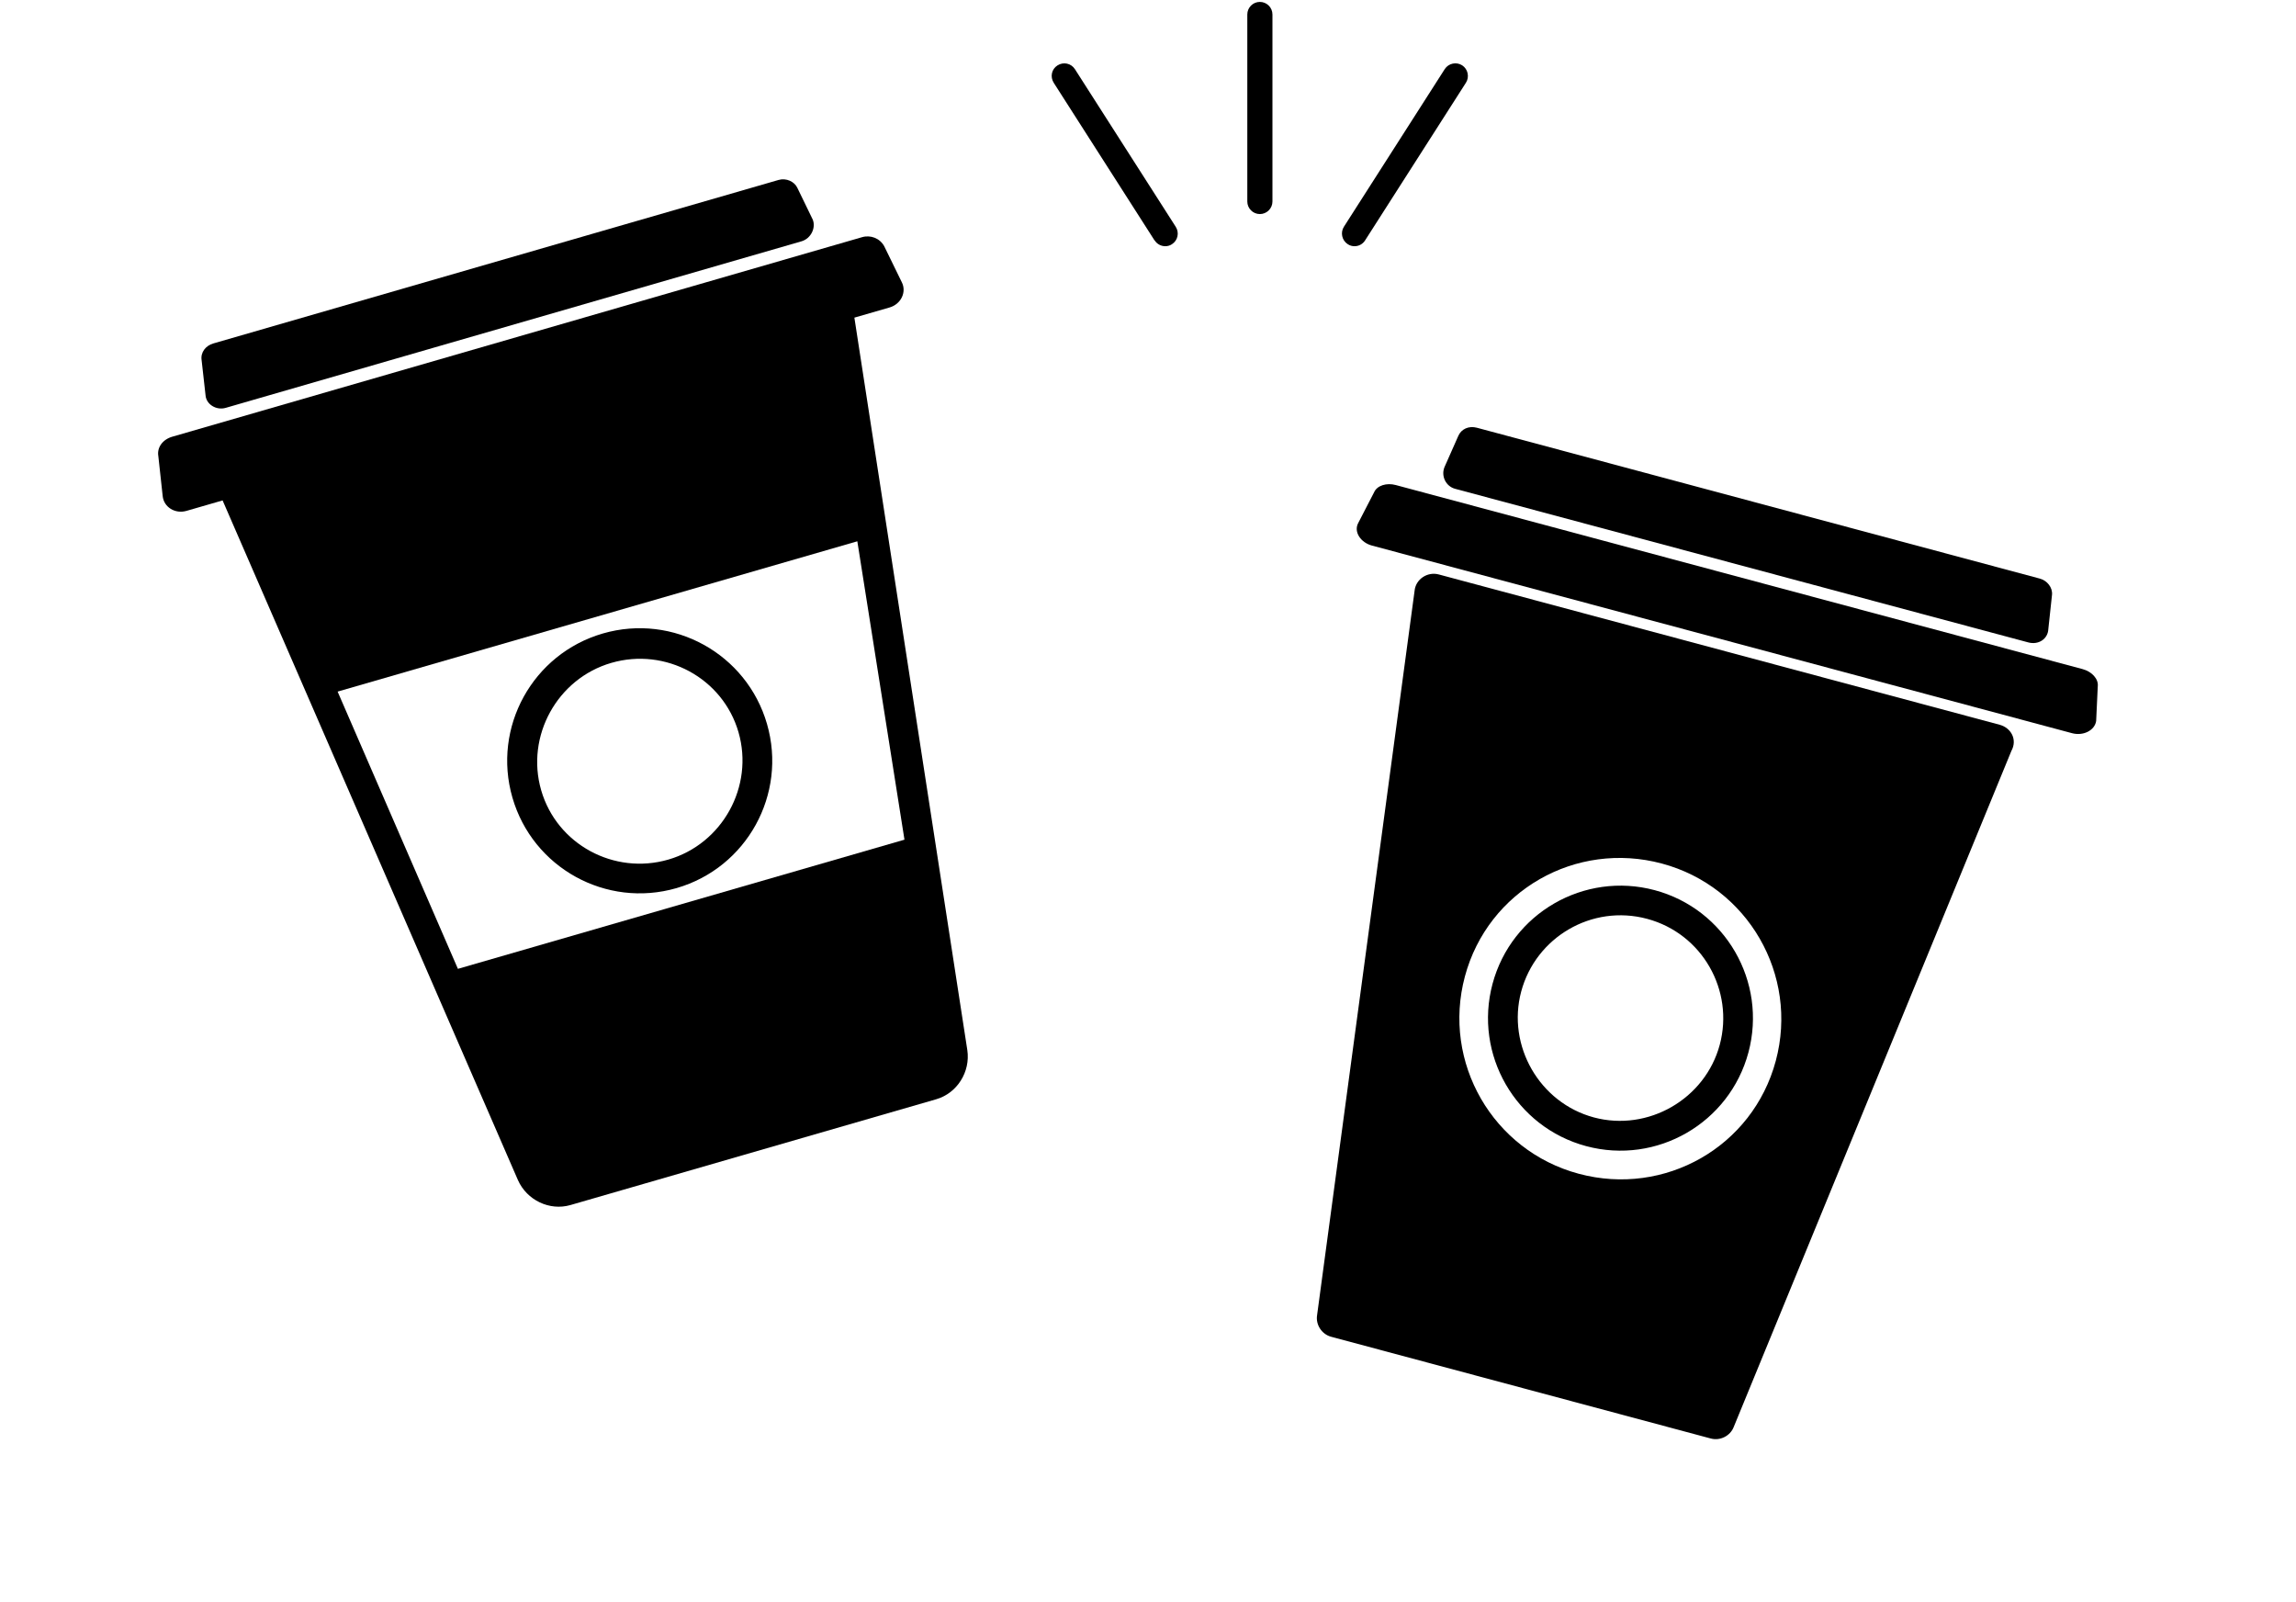
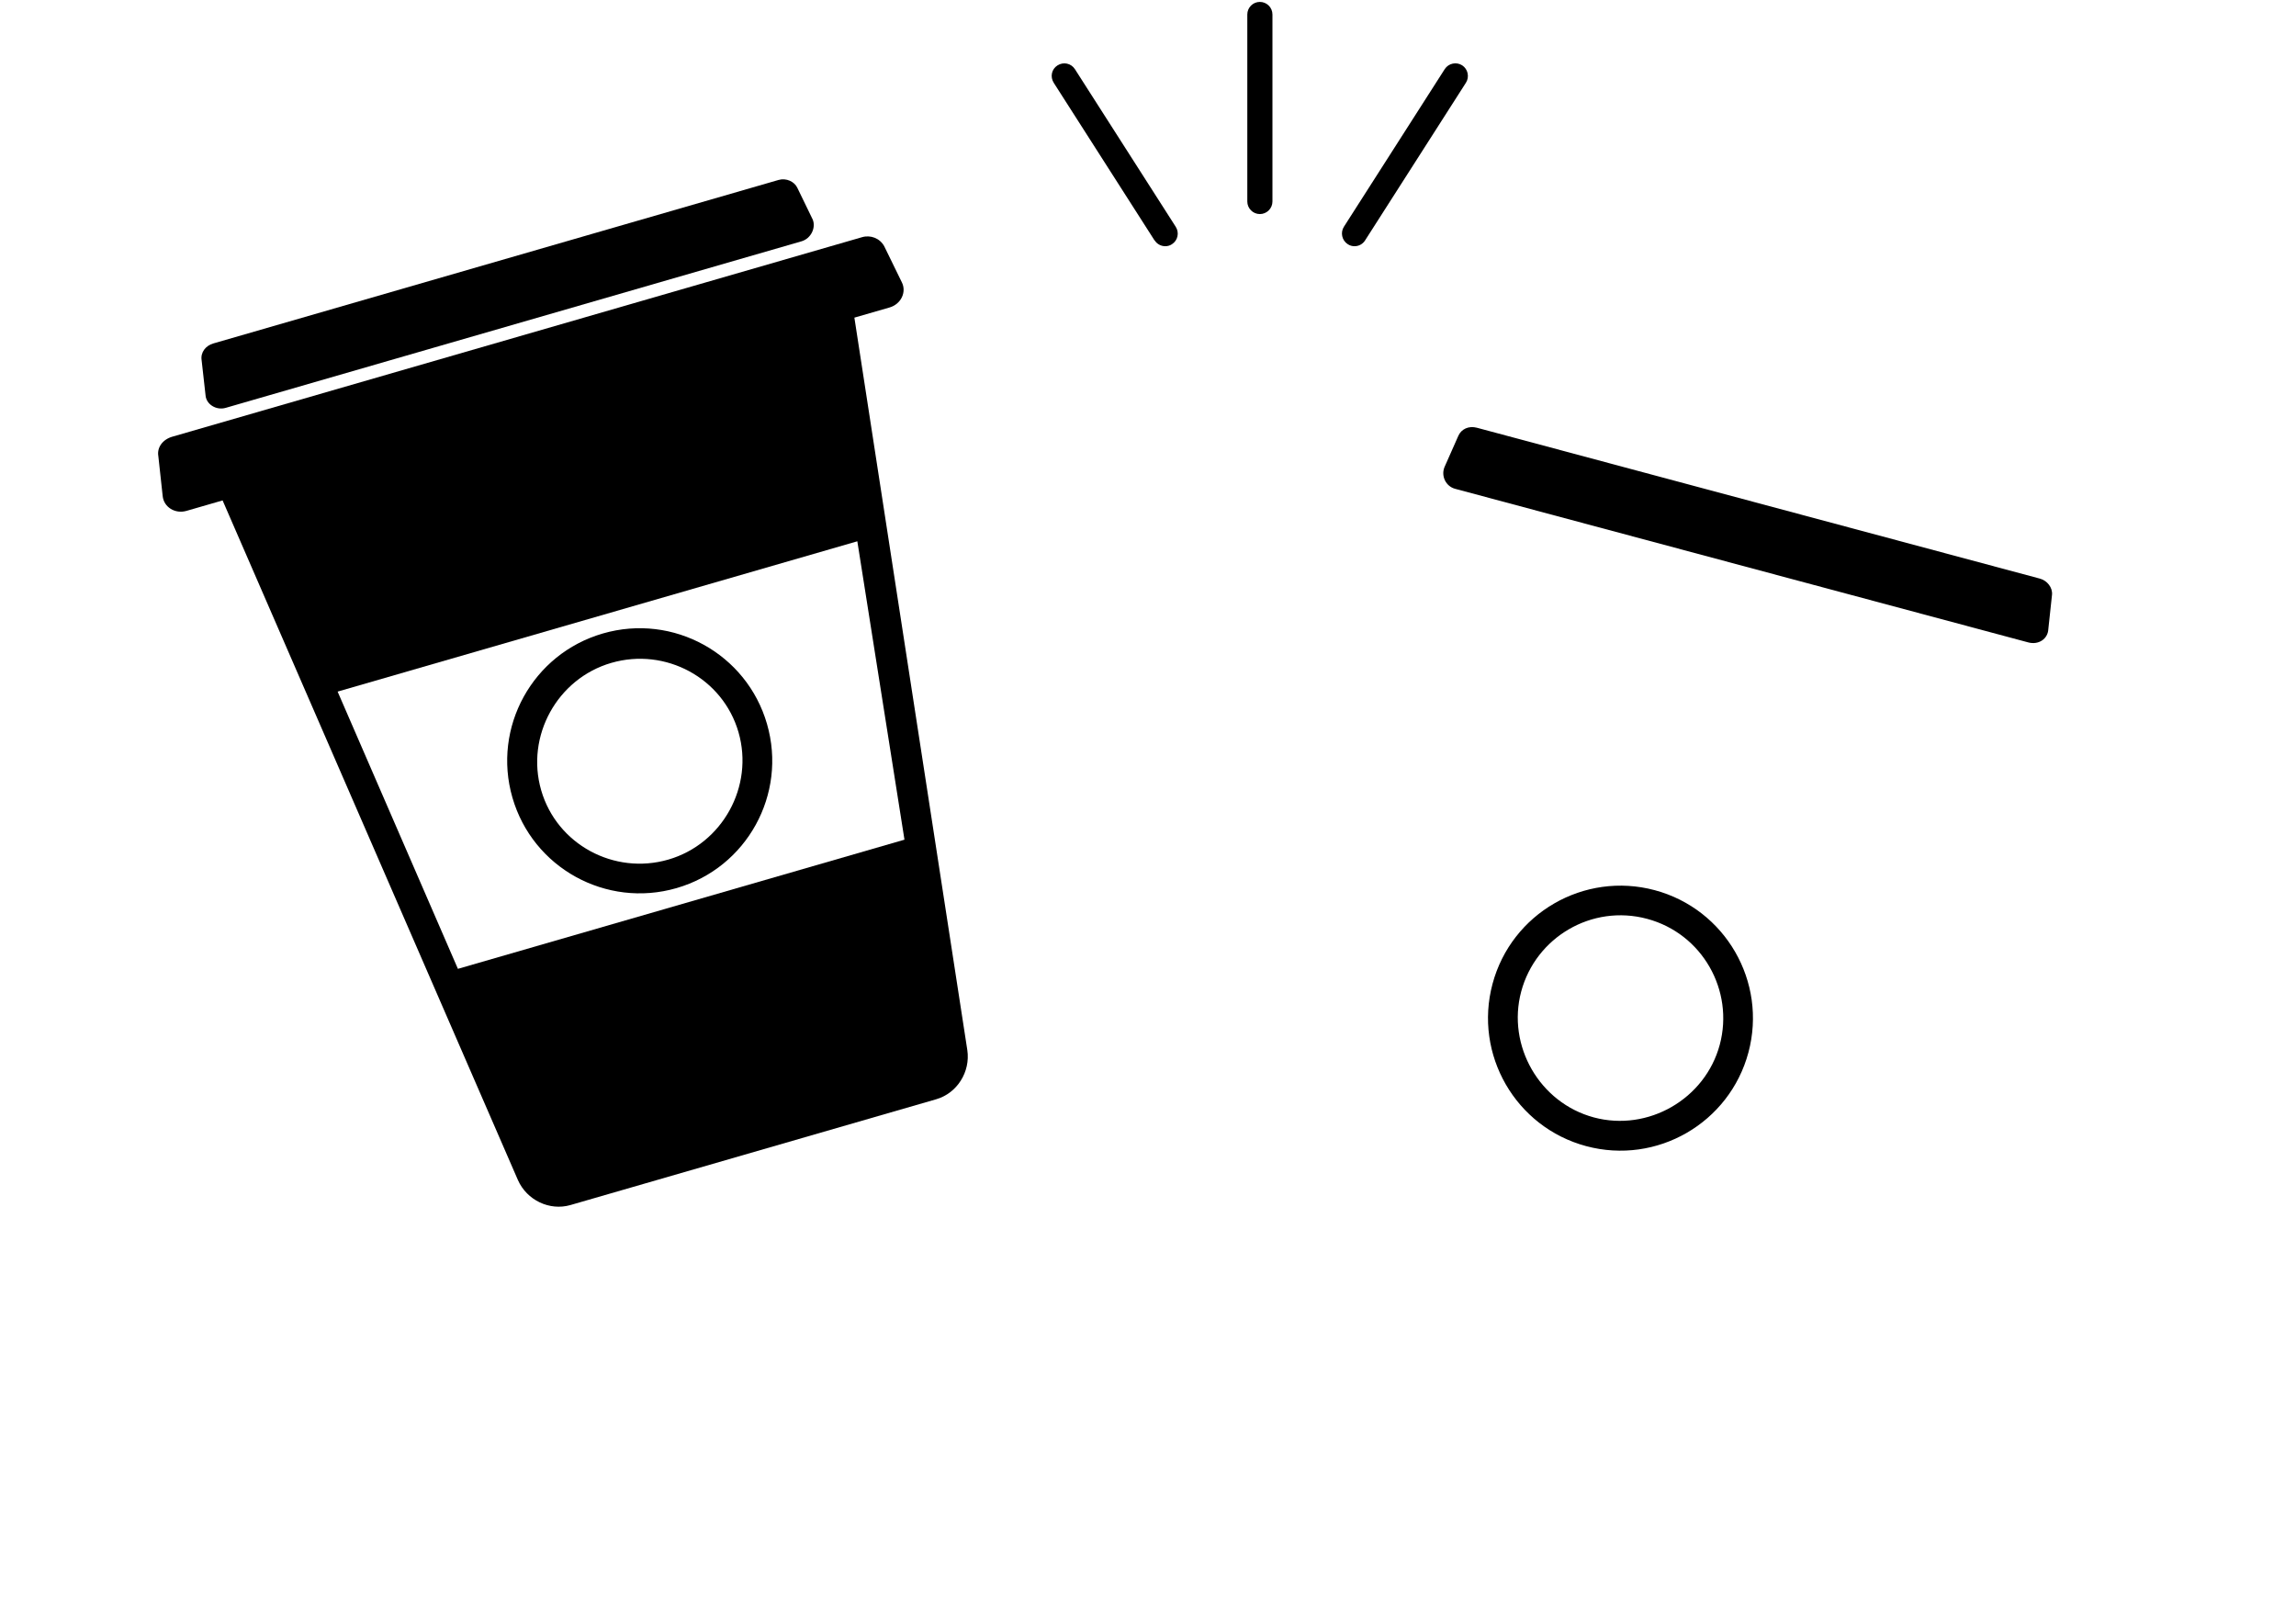
<svg xmlns="http://www.w3.org/2000/svg" width="195" height="136" viewBox="0 0 195 136" fill="none">
  <g clip-path="url(#clip0_3158_2522)">
    <path d="M68.07 20.491L19.168 34.633C18.361 34.866 17.505 34.328 17.456 33.553L17.124 30.589C17.019 29.919 17.467 29.352 18.113 29.165L66.126 15.28C66.772 15.093 67.476 15.416 67.722 15.956L69.024 18.64C69.312 19.342 68.877 20.257 68.07 20.491Z" fill="black" />
    <path d="M76.594 23.972L75.097 20.907C74.726 20.229 73.94 19.93 73.215 20.14L14.63 37.083C13.823 37.316 13.317 37.988 13.448 38.736L13.817 42.127C13.913 43.062 14.872 43.66 15.839 43.38L18.906 42.493L43.989 100.206C44.745 101.91 46.673 102.838 48.448 102.325L79.515 93.341C81.29 92.828 82.428 91.013 82.155 89.169L72.563 26.972L75.552 26.108C76.519 25.828 77.014 24.81 76.594 23.972ZM76.817 71.3L38.891 82.268L28.674 58.727L72.813 45.963L76.817 71.3Z" fill="black" />
    <path d="M57.458 75.413C51.487 77.139 45.246 73.698 43.52 67.728C41.793 61.759 45.235 55.517 51.204 53.79C57.174 52.064 63.416 55.505 65.142 61.475C66.869 67.445 63.427 73.687 57.458 75.413ZM51.926 56.286C47.327 57.616 44.632 62.505 45.962 67.103C47.293 71.705 52.159 74.322 56.757 72.992C61.356 71.662 64.051 66.774 62.721 62.175C61.391 57.573 56.525 54.956 51.926 56.286Z" fill="black" />
  </g>
  <g clip-path="url(#clip1_3158_2522)">
-     <path d="M175.976 62.257L116.516 46.325C115.558 46.068 114.963 45.162 115.346 44.428L116.699 41.809C116.95 41.225 117.759 40.976 118.544 41.187L176.878 56.817C177.659 57.026 178.238 57.648 178.164 58.279L178.027 61.223C177.902 62.027 176.934 62.514 175.976 62.257Z" fill="black" />
    <path d="M172.265 54.55L123.583 41.506C122.802 41.297 122.377 40.437 122.674 39.679L123.854 37.015C124.105 36.431 124.741 36.135 125.438 36.322L173.251 49.133C173.859 49.296 174.35 49.894 174.276 50.525L173.965 53.423C173.928 54.254 173.135 54.783 172.265 54.55Z" fill="black" />
-     <path d="M169.831 61.542L122.194 48.778C121.237 48.521 120.223 49.181 120.139 50.185L111.858 111.696C111.737 112.5 112.266 113.297 113.05 113.508L145.304 122.15C146.085 122.359 146.944 121.938 147.243 121.177L170.826 63.767C171.361 62.789 170.789 61.798 169.831 61.542ZM134.087 99.669C126.786 97.713 122.458 90.216 124.414 82.915C126.372 75.611 133.844 71.371 141.145 73.327C148.446 75.283 152.774 82.78 150.818 90.081C148.86 97.385 141.388 101.625 134.087 99.669Z" fill="black" />
    <path d="M134.716 97.323C128.719 95.716 125.154 89.541 126.761 83.544C128.368 77.544 134.542 73.983 140.539 75.589C146.536 77.196 150.101 83.371 148.494 89.368C146.887 95.365 140.713 98.93 134.716 97.323ZM139.888 78.021C135.194 76.763 130.431 79.585 129.196 84.194C127.962 88.802 130.761 93.65 135.369 94.885C139.977 96.119 144.825 93.32 146.06 88.712C147.294 84.107 144.581 79.278 139.888 78.021Z" fill="black" />
  </g>
-   <path d="M107.001 0.162C106.413 0.162 105.934 0.641 105.934 1.23V17.11C105.934 17.698 106.413 18.177 107.001 18.177C107.59 18.177 108.069 17.698 108.069 17.11V1.23C108.069 0.641 107.59 0.162 107.001 0.162Z" fill="black" />
+   <path d="M107.001 0.162C106.413 0.162 105.934 0.641 105.934 1.23V17.11C105.934 17.698 106.413 18.177 107.001 18.177C107.59 18.177 108.069 17.698 108.069 17.11V1.23C108.069 0.641 107.59 0.162 107.001 0.162" fill="black" />
  <path d="M98.068 20.412C98.266 20.73 98.615 20.907 98.964 20.907C99.162 20.907 99.365 20.855 99.537 20.735C100.032 20.418 100.177 19.761 99.855 19.256L91.292 5.871C90.974 5.376 90.318 5.23 89.813 5.553C89.308 5.871 89.172 6.527 89.495 7.032L98.058 20.418L98.068 20.412Z" fill="black" />
  <path d="M114.469 20.735C114.641 20.855 114.844 20.907 115.042 20.907C115.391 20.907 115.735 20.735 115.938 20.412L124.501 7.027C124.818 6.532 124.672 5.865 124.183 5.547C123.688 5.23 123.021 5.376 122.704 5.865L114.141 19.25C113.823 19.745 113.969 20.412 114.459 20.73L114.469 20.735Z" fill="black" />
  <defs>
    <clipPath id="clip0_3158_2522">
      <rect width="84" height="84" fill="white" transform="translate(0.985 31.321) rotate(-16.13)" />
    </clipPath>
    <clipPath id="clip1_3158_2522">
      <rect width="90" height="90" fill="white" transform="translate(107.462 25.169) rotate(15)" />
    </clipPath>
  </defs>
</svg>